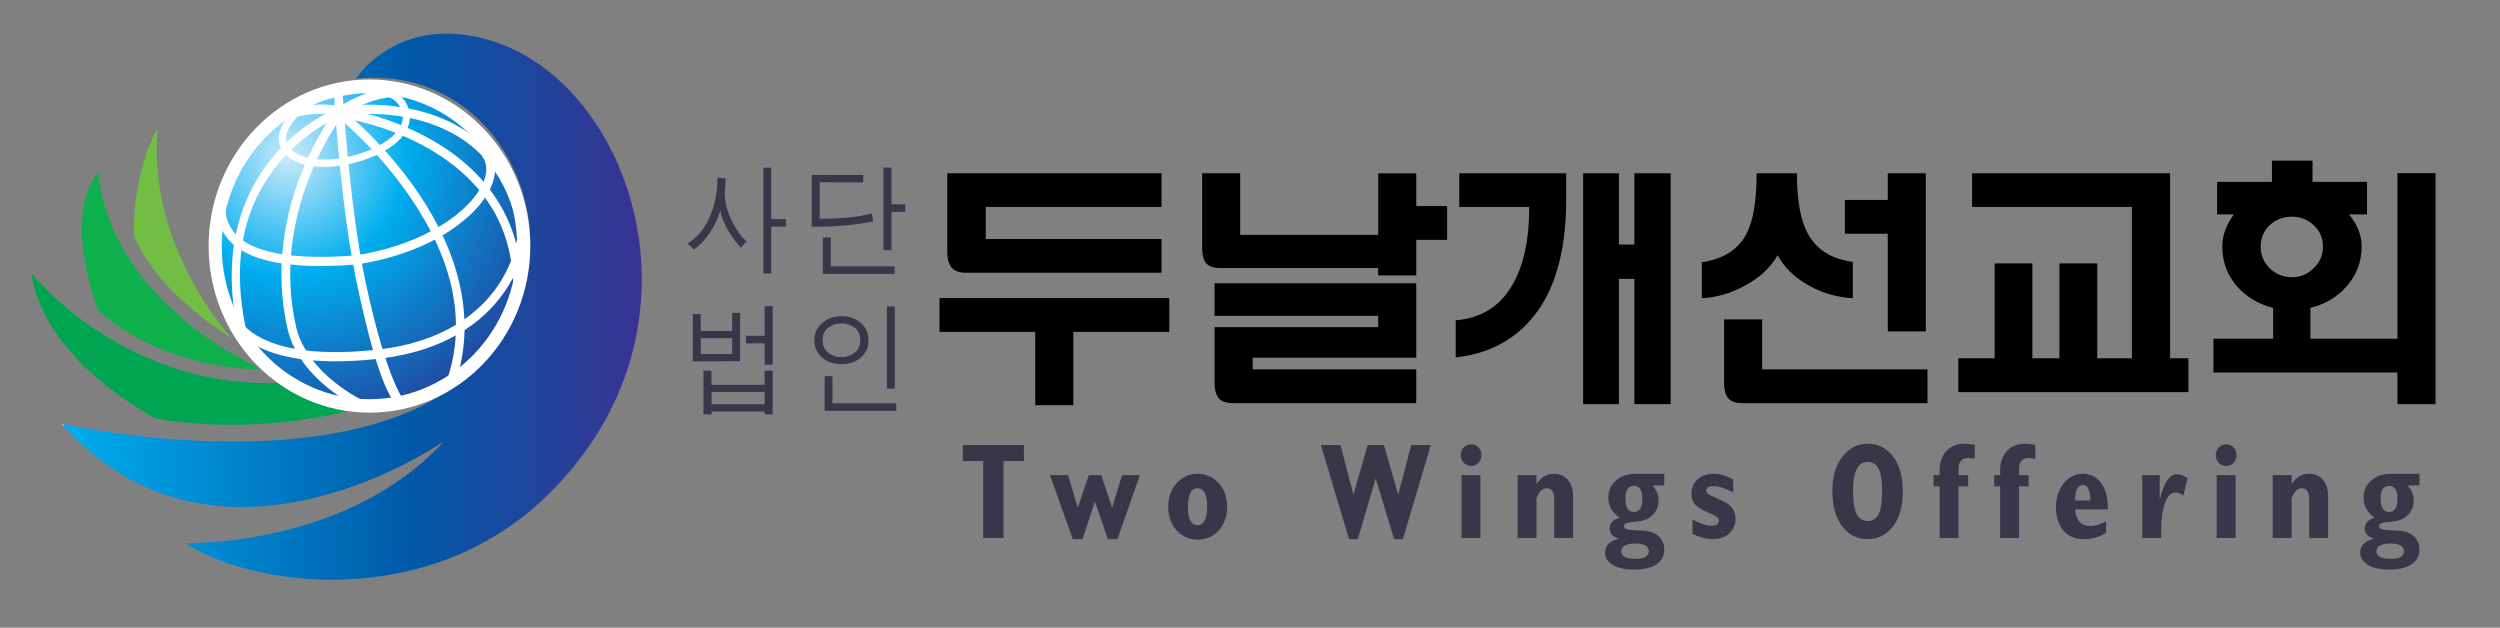
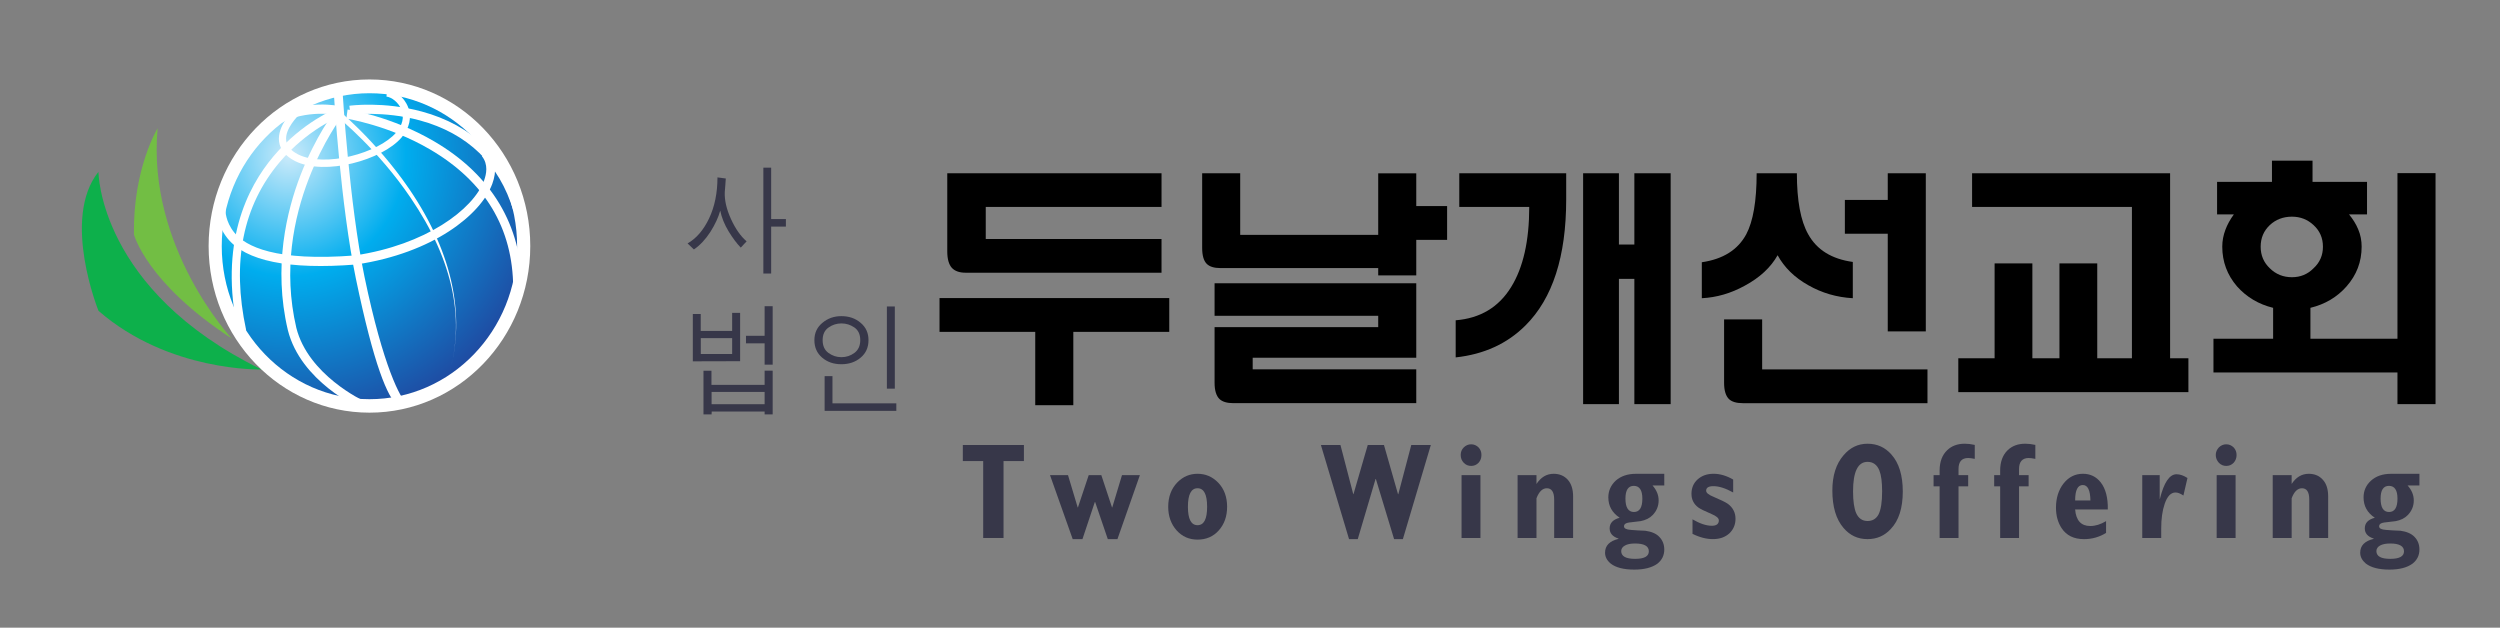
<svg xmlns="http://www.w3.org/2000/svg" version="1.1" id="Layer_1" x="0px" y="0px" width="230.34px" height="57.83px" viewBox="0 0 230.34 57.83" enable-background="new 0 0 230.34 57.83" xml:space="preserve">
  <rect x="0" y="0" width="230.34" height="57.83" fill="#808080" stroke="none" />
  <g>
    <path fill="#373749" d="M66.778,17.682c-0.035,0.769,0.161,1.598,0.571,2.497c0.407,0.895,0.889,1.582,1.441,2.058l-0.541,0.577   c-0.356-0.37-0.726-0.858-1.118-1.496c-0.389-0.643-0.645-1.281-0.771-1.911c-0.175,0.63-0.479,1.281-0.915,1.968   c-0.439,0.679-0.941,1.22-1.513,1.61l-0.583-0.557c0.815-0.463,1.478-1.236,1.99-2.318c0.508-1.077,0.765-2.338,0.765-3.765   l0.767,0.102c-0.017,0.252-0.029,0.452-0.043,0.618C66.813,17.214,66.796,17.425,66.778,17.682z M72.41,20.877h-1.358V25.2h-0.72   v-9.754h0.72v4.741h1.358V20.877z" />
-     <path fill="#373749" d="M80.442,20.39c-0.734,0.163-1.553,0.289-2.466,0.374c-0.907,0.085-1.97,0.13-3.188,0.13v-4.778h4.749v0.691   l-4.013-0.017v3.363c0.889,0,1.732-0.037,2.533-0.11c0.803-0.065,1.563-0.191,2.283-0.382L80.442,20.39z M82.421,25.236h-6.61   v-3.354h0.726v2.659h5.884V25.236z M83.4,19.52h-1.26v3.533h-0.736v-7.62h0.736v3.391h1.26V19.52z" />
    <path fill="#373749" d="M68.191,33.279l-4.357,0.012v-4.362h0.728v1.562h2.895v-1.664h0.734V33.279z M67.458,32.616v-1.464h-2.889   v1.464H67.458z M71.19,38.179h-0.742v-0.26h-4.873l-0.012,0.26h-0.748v-4.018h0.736v1.302h4.897v-1.313h0.742V38.179z    M70.448,37.239v-1.13h-4.885v1.13H70.448z M71.19,33.601h-0.742v-1.968h-1.716v-0.691h1.716v-2.729h0.742V33.601z" />
    <path fill="#373749" d="M77.521,29.128c0.699,0,1.289,0.199,1.773,0.614c0.486,0.403,0.726,0.935,0.726,1.598   c0,0.675-0.24,1.208-0.722,1.61c-0.478,0.406-1.069,0.609-1.777,0.609c-0.713,0-1.301-0.203-1.777-0.613   c-0.476-0.407-0.709-0.944-0.709-1.606c0-0.663,0.248-1.195,0.742-1.598C76.271,29.327,76.852,29.128,77.521,29.128z    M77.521,32.909c0.451,0,0.854-0.134,1.206-0.398c0.354-0.265,0.533-0.655,0.533-1.171c0-0.529-0.179-0.915-0.539-1.167   c-0.362-0.248-0.756-0.374-1.2-0.374c-0.433,0-0.828,0.126-1.189,0.382c-0.358,0.253-0.537,0.643-0.537,1.159   c0,0.528,0.179,0.915,0.537,1.179C76.693,32.779,77.088,32.909,77.521,32.909z M82.583,37.854h-6.605v-3.2H76.7v2.509h5.884V37.854   z M82.445,35.809h-0.732v-7.575h0.732V35.809z" />
  </g>
  <g>
    <path fill="#373749" d="M92.462,49.568V42.48h1.878v-1.479h-5.629v1.479h1.876v7.088H92.462z" />
    <path fill="#373749" d="M98.835,49.674l-2.09-5.896h1.657l0.891,2.972h0.024l0.992-2.972h1.163l0.984,2.972h0.024l0.895-2.972   h1.649l-2.068,5.896h-0.888l-1.165-3.415h-0.031l-1.14,3.415H98.835z" />
    <path fill="#373749" d="M113.061,46.693c0,0.883-0.26,1.606-0.763,2.171c-0.508,0.574-1.161,0.854-1.962,0.854   c-0.772,0-1.415-0.28-1.935-0.858c-0.502-0.573-0.767-1.293-0.767-2.167c0-0.927,0.289-1.68,0.848-2.253   c0.515-0.521,1.13-0.788,1.854-0.788c0.747,0,1.378,0.276,1.907,0.821C112.785,45.038,113.061,45.782,113.061,46.693z    M111.219,46.693c0-1.135-0.291-1.708-0.883-1.708c-0.589,0-0.886,0.573-0.886,1.708s0.297,1.695,0.886,1.695   C110.928,48.389,111.219,47.828,111.219,46.693z" />
    <path fill="#373749" d="M124.295,49.674l-2.592-8.673h1.801l1.178,4.525h0.024l1.313-4.525h1.494l1.293,4.525h0.03l1.193-4.525   h1.802l-2.576,8.673h-0.809l-1.678-5.538h-0.031l-1.639,5.538H124.295z" />
    <path fill="#373749" d="M134.866,41.221c-0.195,0.195-0.283,0.427-0.283,0.703s0.088,0.517,0.283,0.716   c0.189,0.195,0.414,0.288,0.679,0.288c0.267,0,0.492-0.093,0.681-0.288c0.184-0.199,0.268-0.439,0.268-0.716   s-0.084-0.508-0.268-0.703c-0.188-0.184-0.414-0.285-0.681-0.285C135.28,40.936,135.055,41.037,134.866,41.221z M136.403,49.568   v-5.79h-1.742v5.79H136.403z" />
    <path fill="#373749" d="M139.825,49.568v-5.79h1.74v0.813c0.408-0.622,0.933-0.938,1.588-0.938c0.536,0,0.971,0.19,1.297,0.549   c0.316,0.357,0.49,0.866,0.49,1.532v3.835h-1.745v-3.546c0-0.688-0.231-1.037-0.675-1.037c-0.404,0-0.72,0.31-0.955,0.923v3.66   H139.825z" />
    <path fill="#373749" d="M153.342,44.729h-1.086c0.376,0.423,0.564,0.883,0.564,1.383c0,0.516-0.188,0.972-0.557,1.35   c-0.268,0.28-0.646,0.464-1.107,0.553c-0.35,0.041-0.705,0.082-1.056,0.126c-0.319,0.041-0.47,0.159-0.47,0.354   c0,0.19,0.209,0.301,0.648,0.329c0.428,0.036,0.867,0.061,1.318,0.077c0.576,0.081,1.004,0.265,1.28,0.557   c0.313,0.317,0.464,0.708,0.464,1.176c0,0.54-0.218,0.979-0.645,1.309c-0.5,0.354-1.199,0.537-2.121,0.537   c-0.976,0-1.703-0.188-2.171-0.557c-0.352-0.293-0.519-0.622-0.519-1.001c0-0.65,0.41-1.073,1.24-1.276v-0.024   c-0.541-0.175-0.817-0.488-0.817-0.939c0-0.492,0.315-0.821,0.925-0.979c-0.689-0.46-1.047-1.082-1.047-1.875   c0-0.614,0.236-1.13,0.686-1.549c0.463-0.407,1.082-0.626,1.846-0.626h2.623V44.729z M149.372,50.775   c0,0.477,0.423,0.716,1.281,0.716c0.846,0,1.264-0.231,1.264-0.695c0-0.479-0.425-0.72-1.276-0.72c-0.389,0-0.7,0.058-0.921,0.184   C149.485,50.386,149.372,50.561,149.372,50.775z M149.762,45.938c0,0.821,0.264,1.235,0.782,1.235s0.776-0.414,0.776-1.228   c0-0.785-0.266-1.18-0.789-1.18C150.022,44.766,149.762,45.156,149.762,45.938z" />
    <path fill="#373749" d="M155.94,49.186v-1.337c0.676,0.394,1.27,0.593,1.781,0.593c0.427,0,0.646-0.166,0.646-0.5   c0-0.199-0.22-0.39-0.652-0.573c-0.648-0.276-1.053-0.476-1.227-0.602c-0.433-0.317-0.643-0.744-0.643-1.269   c0-0.537,0.188-0.984,0.563-1.325c0.389-0.346,0.872-0.521,1.472-0.521c0.604,0,1.206,0.183,1.808,0.532v1.191   c-0.701-0.387-1.303-0.581-1.817-0.581c-0.445,0-0.673,0.134-0.673,0.418c0,0.195,0.228,0.383,0.695,0.569   c0.659,0.281,1.108,0.496,1.313,0.646c0.459,0.346,0.697,0.802,0.697,1.371c0,0.545-0.195,0.996-0.578,1.357   c-0.392,0.346-0.88,0.517-1.502,0.517C157.25,49.674,156.616,49.52,155.94,49.186z" />
    <path fill="#373749" d="M168.826,45.197c0-1.375,0.344-2.456,1.028-3.245c0.604-0.716,1.344-1.069,2.215-1.069   c0.878,0,1.613,0.329,2.197,0.992c0.705,0.789,1.049,1.932,1.049,3.411c0,1.517-0.365,2.676-1.102,3.448   c-0.575,0.631-1.297,0.939-2.145,0.939c-0.893,0-1.625-0.338-2.215-1.033C169.169,47.844,168.826,46.693,168.826,45.197z    M170.733,45.278c0,0.895,0.1,1.569,0.285,1.996c0.217,0.484,0.564,0.729,1.051,0.729c0.451,0,0.791-0.203,1.004-0.59   c0.222-0.427,0.338-1.139,0.338-2.135c0-0.866-0.084-1.5-0.25-1.919c-0.205-0.528-0.574-0.806-1.092-0.806   C171.176,42.554,170.733,43.465,170.733,45.278z" />
    <path fill="#373749" d="M178.708,49.568v-4.758h-0.556v-1.032h0.556v-0.419c0-0.806,0.233-1.432,0.693-1.875   c0.415-0.402,0.953-0.602,1.622-0.602c0.295,0,0.602,0.037,0.924,0.11v1.288c-0.248-0.053-0.454-0.081-0.608-0.081   c-0.601,0-0.889,0.346-0.889,1.013v0.565h0.889v1.032h-0.889v4.758H178.708z" />
    <path fill="#373749" d="M184.286,49.568v-4.758h-0.551v-1.032h0.551v-0.419c0-0.806,0.233-1.432,0.688-1.875   c0.411-0.402,0.96-0.602,1.624-0.602c0.302,0,0.61,0.037,0.93,0.11v1.288c-0.248-0.053-0.455-0.081-0.611-0.081   c-0.588,0-0.891,0.346-0.891,1.013v0.565h0.882v1.032h-0.882v4.758H184.286z" />
    <path fill="#373749" d="M194.045,48.015v1.086c-0.628,0.387-1.299,0.573-2.031,0.573c-0.928,0-1.619-0.333-2.063-1.009   c-0.342-0.516-0.521-1.143-0.521-1.887c0-0.898,0.238-1.646,0.704-2.24c0.468-0.585,1.062-0.886,1.778-0.886   c0.678,0,1.229,0.268,1.637,0.788c0.464,0.594,0.674,1.424,0.657,2.501h-3.011c0.081,1.021,0.553,1.524,1.395,1.524   C193.053,48.466,193.534,48.32,194.045,48.015z M191.196,46.112h1.406c-0.012-0.947-0.25-1.424-0.697-1.424   C191.427,44.688,191.196,45.165,191.196,46.112z" />
    <path fill="#373749" d="M197.379,49.568v-5.79h1.607v2.188h0.018c0.372-1.509,0.885-2.27,1.533-2.27   c0.325,0,0.66,0.118,1.008,0.346l-0.375,1.614c-0.277-0.187-0.514-0.28-0.723-0.28c-0.429,0-0.762,0.342-1.004,1.053   c-0.211,0.614-0.317,1.371-0.317,2.253v0.887H197.379z" />
    <path fill="#373749" d="M205.114,40.936c0.276,0,0.488,0.102,0.684,0.285c0.181,0.195,0.271,0.427,0.271,0.703   s-0.091,0.517-0.271,0.716c-0.195,0.195-0.407,0.288-0.684,0.288c-0.258,0-0.484-0.093-0.675-0.288   c-0.183-0.199-0.288-0.439-0.288-0.716s0.105-0.508,0.288-0.703C204.629,41.037,204.856,40.936,205.114,40.936z M204.235,49.568   v-5.79h1.743v5.79H204.235z" />
    <path fill="#373749" d="M209.399,49.568v-5.79h1.745v0.813c0.404-0.622,0.931-0.938,1.577-0.938c0.547,0,0.979,0.19,1.295,0.549   c0.33,0.357,0.492,0.866,0.492,1.532v3.835h-1.742v-3.546c0-0.688-0.226-1.037-0.671-1.037c-0.404,0-0.722,0.31-0.951,0.923v3.66   H209.399z" />
    <path fill="#373749" d="M222.919,44.729h-1.094c0.382,0.423,0.571,0.883,0.571,1.383c0,0.516-0.189,0.972-0.559,1.35   c-0.275,0.28-0.633,0.464-1.103,0.553c-0.354,0.041-0.708,0.082-1.062,0.126c-0.313,0.041-0.469,0.159-0.469,0.354   c0,0.19,0.211,0.301,0.646,0.329c0.431,0.036,0.871,0.061,1.329,0.077c0.573,0.081,0.992,0.265,1.278,0.557   c0.312,0.317,0.46,0.708,0.46,1.176c0,0.54-0.22,0.979-0.653,1.309c-0.496,0.354-1.199,0.537-2.113,0.537   c-0.975,0-1.689-0.188-2.172-0.557c-0.344-0.293-0.519-0.622-0.519-1.001c0-0.65,0.407-1.073,1.245-1.276v-0.024   c-0.55-0.175-0.822-0.488-0.822-0.939c0-0.492,0.309-0.821,0.924-0.979c-0.693-0.46-1.037-1.082-1.037-1.875   c0-0.614,0.226-1.13,0.691-1.549c0.453-0.407,1.061-0.626,1.836-0.626h2.62V44.729z M218.951,50.775   c0,0.477,0.427,0.716,1.276,0.716c0.846,0,1.268-0.231,1.268-0.695c0-0.479-0.43-0.72-1.271-0.72c-0.388,0-0.699,0.058-0.929,0.184   C219.067,50.386,218.951,50.561,218.951,50.775z M219.339,45.938c0,0.821,0.256,1.235,0.78,1.235c0.515,0,0.775-0.414,0.775-1.228   c0-0.785-0.265-1.18-0.787-1.18C219.595,44.766,219.339,45.156,219.339,45.938z" />
  </g>
  <g>
    <path d="M95.383,37.333v-6.758h-8.819V27.46h21.167v3.115h-8.84v6.758H95.383z M107.019,15.962v3.106H90.823v2.952h16.195v3.107   H88.973c-0.565,0-0.986-0.143-1.269-0.443c-0.285-0.313-0.427-0.826-0.427-1.521v-7.201H107.019z" />
    <path d="M110.764,15.962h3.503v5.68h12.716V15.97h3.506v3.017h2.842v3.111h-2.842v3.277h-3.506V24.7h-14.534   c-0.58,0-1.006-0.13-1.269-0.395c-0.28-0.285-0.417-0.772-0.417-1.468V15.962z M126.983,29.095h-15.077v-2.997h18.583v6.863   h-15.071v1.069h15.071v3.115H113.63c-0.583,0-1.004-0.131-1.271-0.379c-0.301-0.296-0.453-0.797-0.453-1.492v-5.131h15.077V29.095z   " />
    <path d="M144.303,15.962v2.411c0,5.249-1.246,9.12-3.752,11.613c-1.677,1.679-3.823,2.659-6.43,2.944v-3.42   c2.259-0.183,3.967-1.203,5.109-3.062c1.113-1.797,1.668-4.253,1.668-7.38h-6.446v-3.106H144.303z M150.583,25.692h-1.422v11.543   h-3.299V15.962h3.299v6.571h1.422v-6.571h3.345v21.273h-3.345V25.692z" />
    <path d="M165.557,15.962c0,2.509,0.344,4.387,1.047,5.627c0.795,1.435,2.167,2.277,4.106,2.545v3.342   c-1.472-0.082-2.847-0.48-4.106-1.2c-1.268-0.711-2.206-1.635-2.822-2.761c-0.631,1.126-1.648,2.069-3.031,2.81   c-1.277,0.704-2.59,1.082-3.952,1.151v-3.314c1.956-0.285,3.317-1.139,4.093-2.574c0.634-1.191,0.959-3.07,0.959-5.627H165.557z    M158.85,29.429h3.508v4.606h15.232v3.111h-17.021c-0.578,0-1.006-0.126-1.271-0.379c-0.295-0.292-0.447-0.792-0.447-1.487V29.429z    M173.93,18.422v-2.46h3.506v14.569h-3.506v-8.995h-3.951v-3.114H173.93z" />
    <path d="M201.631,33.011v3.119H180.43v-3.119h3.345v-8.742h3.48v8.742h2.495v-8.742h3.482v8.742h3.195V19.068H181.7v-3.106h18.244   v17.049H201.631z" />
    <path d="M220.89,34.316h-16.951v-3.107h5.497v-2.846c-1.336-0.329-2.443-0.988-3.322-1.972c-0.906-1.053-1.363-2.273-1.363-3.667   c0-0.533,0.098-1.053,0.297-1.574c0.168-0.447,0.418-0.915,0.77-1.395h-1.545v-3.001h5.057v-1.948h3.738v1.948h5.02v3.001h-1.289   h-0.369c0.357,0.431,0.643,0.886,0.846,1.378c0.217,0.508,0.316,1.041,0.316,1.59c0,1.395-0.463,2.614-1.393,3.667   c-0.867,0.984-1.972,1.643-3.326,1.972v2.846h8.019V15.954h3.509v21.282h-3.509V34.316z M209.135,20.735   c-0.565,0.533-0.846,1.191-0.846,1.997c0,0.792,0.28,1.456,0.846,1.988c0.557,0.553,1.242,0.821,2.033,0.821   c0.787,0,1.443-0.269,1.99-0.821c0.58-0.533,0.868-1.196,0.868-1.988c0-0.805-0.288-1.464-0.868-1.997   c-0.547-0.508-1.203-0.772-1.99-0.772C210.362,19.963,209.68,20.227,209.135,20.735z" />
  </g>
  <g>
    <g>
      <linearGradient id="SVGID_1_" gradientUnits="userSpaceOnUse" x1="5.683" y1="28.258" x2="59.131" y2="28.258">
        <stop offset="0" style="stop-color:#FFFFFF" />
        <stop offset="0.005" style="stop-color:#00ADEE" />
        <stop offset="0.595" style="stop-color:#005AA9" />
        <stop offset="1" style="stop-color:#393392" />
      </linearGradient>
-       <path fill="url(#SVGID_1_)" d="M32.792,7.248c0,0,3.863-6.079,12.406-3.521c13.073,3.916,20.947,26.666,5.176,41.967    C39.255,56.48,23.017,53.992,17.068,50.04c0,0,14.943,0.414,23.84-9.393c0,0-20.863,14.666-35.225-1.614    c0,0,25.068,5.725,37.138-4.132C54.877,25.045,47.509,5.683,32.792,7.248z" />
-       <path fill="#00A551" d="M29.002,34.999c3.349-0.483,2.159,2.761,6.447,1.932c0,0-9.889,3.57-21.073,1.626    c0,0-10.33-5.188-11.468-13.365C2.908,25.192,12.512,37.378,29.002,34.999z" />
      <path fill="#0DB04B" d="M24.092,34.04c0,0-8.513,0.256-15.016-5.4c0,0-3.444-8.498-0.006-12.808    C9.07,15.832,9.096,26.725,24.092,34.04z" />
      <path fill="#72BE44" d="M12.339,21.597c0,0,1.141,4.469,9.023,9.6c0,0-7.85-8.384-6.839-19.379    C14.522,11.818,12.251,15.515,12.339,21.597z" />
      <path fill="#FFFFFF" d="M48.857,22.671c0,8.481-6.63,15.35-14.815,15.35c-8.187,0-14.821-6.868-14.821-15.35    c0-8.478,6.634-15.35,14.821-15.35C42.227,7.321,48.857,14.193,48.857,22.671z" />
      <g>
        <radialGradient id="SVGID_2_" cx="-1345.666" cy="-959.694" r="16.627" gradientTransform="matrix(1.593 0 0 1.65 2170.314 1597.839)" gradientUnits="userSpaceOnUse">
          <stop offset="0.011" style="stop-color:#C6E9FA" />
          <stop offset="0.405" style="stop-color:#00ADEE" />
          <stop offset="1" style="stop-color:#233E98" />
        </radialGradient>
        <path fill="url(#SVGID_2_)" d="M47.645,22.683c0,7.782-6.097,14.097-13.607,14.097c-7.519,0-13.607-6.315-13.607-14.097     c0-7.787,6.089-14.093,13.607-14.093C41.548,8.59,47.645,14.896,47.645,22.683L47.645,22.683z" />
      </g>
      <g>
        <path fill="#FFFFFF" d="M30.763,8.683c0.008,0.106,0.616,10.206,2.029,17c1.669,8.03,2.926,10.914,3.826,11.67l0.856-0.154     c-0.563-0.484-2.143-3.306-3.891-11.698c-1.395-6.722-1.999-16.769-2.009-16.866L30.763,8.683z" />
-         <path fill="#FFFFFF" d="M31.182,10.842c0.037,0.037,3.627,2.928,6.632,7.352c4.009,5.868,5.152,11.503,3.397,16.749l0.771,0.269     c1.815-5.437,0.608-11.491-3.507-17.529c-3.088-4.513-6.76-7.474-6.803-7.502L31.182,10.842z" />
+         <path fill="#FFFFFF" d="M31.182,10.842c0.037,0.037,3.627,2.928,6.632,7.352c4.009,5.868,5.152,11.503,3.397,16.749c1.815-5.437,0.608-11.491-3.507-17.529c-3.088-4.513-6.76-7.474-6.803-7.502L31.182,10.842z" />
        <path fill="#FFFFFF" d="M27.693,16.125c-1.283,3.318-2.538,8.482-1.173,14.284c1.179,4.729,6.512,7.152,6.74,7.254L33.637,37     c-0.213-0.09-5.251-2.464-6.335-6.799c-2.49-10.661,4.105-19.334,4.168-19.428l-0.628-0.524     C30.771,10.338,29.089,12.53,27.693,16.125z" />
-         <path fill="#FFFFFF" d="M31.234,9.858l0.458,0.699c0.032-0.028,3.812-2.602,6.868-1.228l0.319-0.773     C35.406,7.004,31.403,9.741,31.234,9.858z" />
        <path fill="#FFFFFF" d="M25.424,10.627l0.374,0.744c2.44-1.31,5.25-0.793,5.276-0.785l0.297-0.777     C31.22,9.724,28.156,9.163,25.424,10.627z" />
        <path fill="#FFFFFF" d="M31.914,10.932c0.039,0.008,3.899,0.602,7.711,2.838c5.052,2.956,7.636,7.25,7.658,12.755l0.809-0.004     c-0.028-5.762-2.822-10.421-8.091-13.496c-3.938-2.31-7.813-2.907-7.976-2.936L31.914,10.932z" />
        <path fill="#FFFFFF" d="M32.188,9.745l0.104,0.833c0.028-0.004,3.031-0.395,6.378,0.512c4.426,1.204,7.331,4.013,8.634,8.332     l0.776-0.248c-1.374-4.566-4.564-7.644-9.23-8.901C35.354,9.33,32.314,9.724,32.188,9.745z" />
        <path fill="#FFFFFF" d="M35.607,8.899c0.459,0.049,1.125,0.528,1.391,1.236c0.258,0.679,0.085,1.399-0.496,2.074     c-1.628,1.899-6.569,3.257-9.037,2.017c-0.656-0.333-1.031-0.765-1.096-1.265c-0.152-1.11,1.147-2.334,1.155-2.358l-0.439-0.5     c-0.063,0.061-1.574,1.48-1.371,2.956c0.102,0.736,0.598,1.333,1.47,1.781c2.749,1.387,8.028-0.089,9.813-2.171     c0.74-0.874,0.959-1.862,0.61-2.777c-0.374-0.992-1.275-1.602-1.929-1.675L35.607,8.899z" />
        <path fill="#FFFFFF" d="M44.407,14.4c0.294,0.37,0.4,0.785,0.4,1.183c0,0.378-0.098,0.752-0.208,1.053     c-1.008,2.696-5.404,5.928-11.879,6.896c-7.325,0.582-10.096-0.821-11.133-2.106c-0.837-1.037-0.817-2.05-0.807-2.094L20,19.117     c-0.016,0.057-0.144,1.451,0.948,2.826c1.673,2.106,5.662,2.919,11.849,2.428h0.012h0.01c7.104-1.062,11.481-4.595,12.536-7.425     c0.437-1.184,0.329-2.273-0.319-3.082L44.407,14.4z" />
-         <path fill="#FFFFFF" d="M47.657,21.548l-0.004-0.008c0.071,0.37-0.244,2.614-1.899,4.953c-1.586,2.236-4.78,5.038-10.997,5.721     c-6.307,0.699-9.551-0.341-11.166-1.342c-1.7-1.053-1.952-2.236-1.968-2.285l-0.803,0.167c0.051,0.224,1.216,5.725,14.016,4.306     c6.833-0.765,10.232-3.968,11.883-6.53c1.553-2.415,1.854-4.704,1.712-5.212L47.657,21.548z" />
      </g>
    </g>
    <path fill="#FFFFFF" d="M25.21,14.388c-2.464,2.903-5.034,8.067-3.286,16.174l0.75-0.174c-1.344-6.238-0.303-11.43,3.096-15.452   c2.543-3.009,5.522-4.205,5.548-4.221l-0.269-0.744C30.917,10.025,27.878,11.233,25.21,14.388z" />
  </g>
</svg>